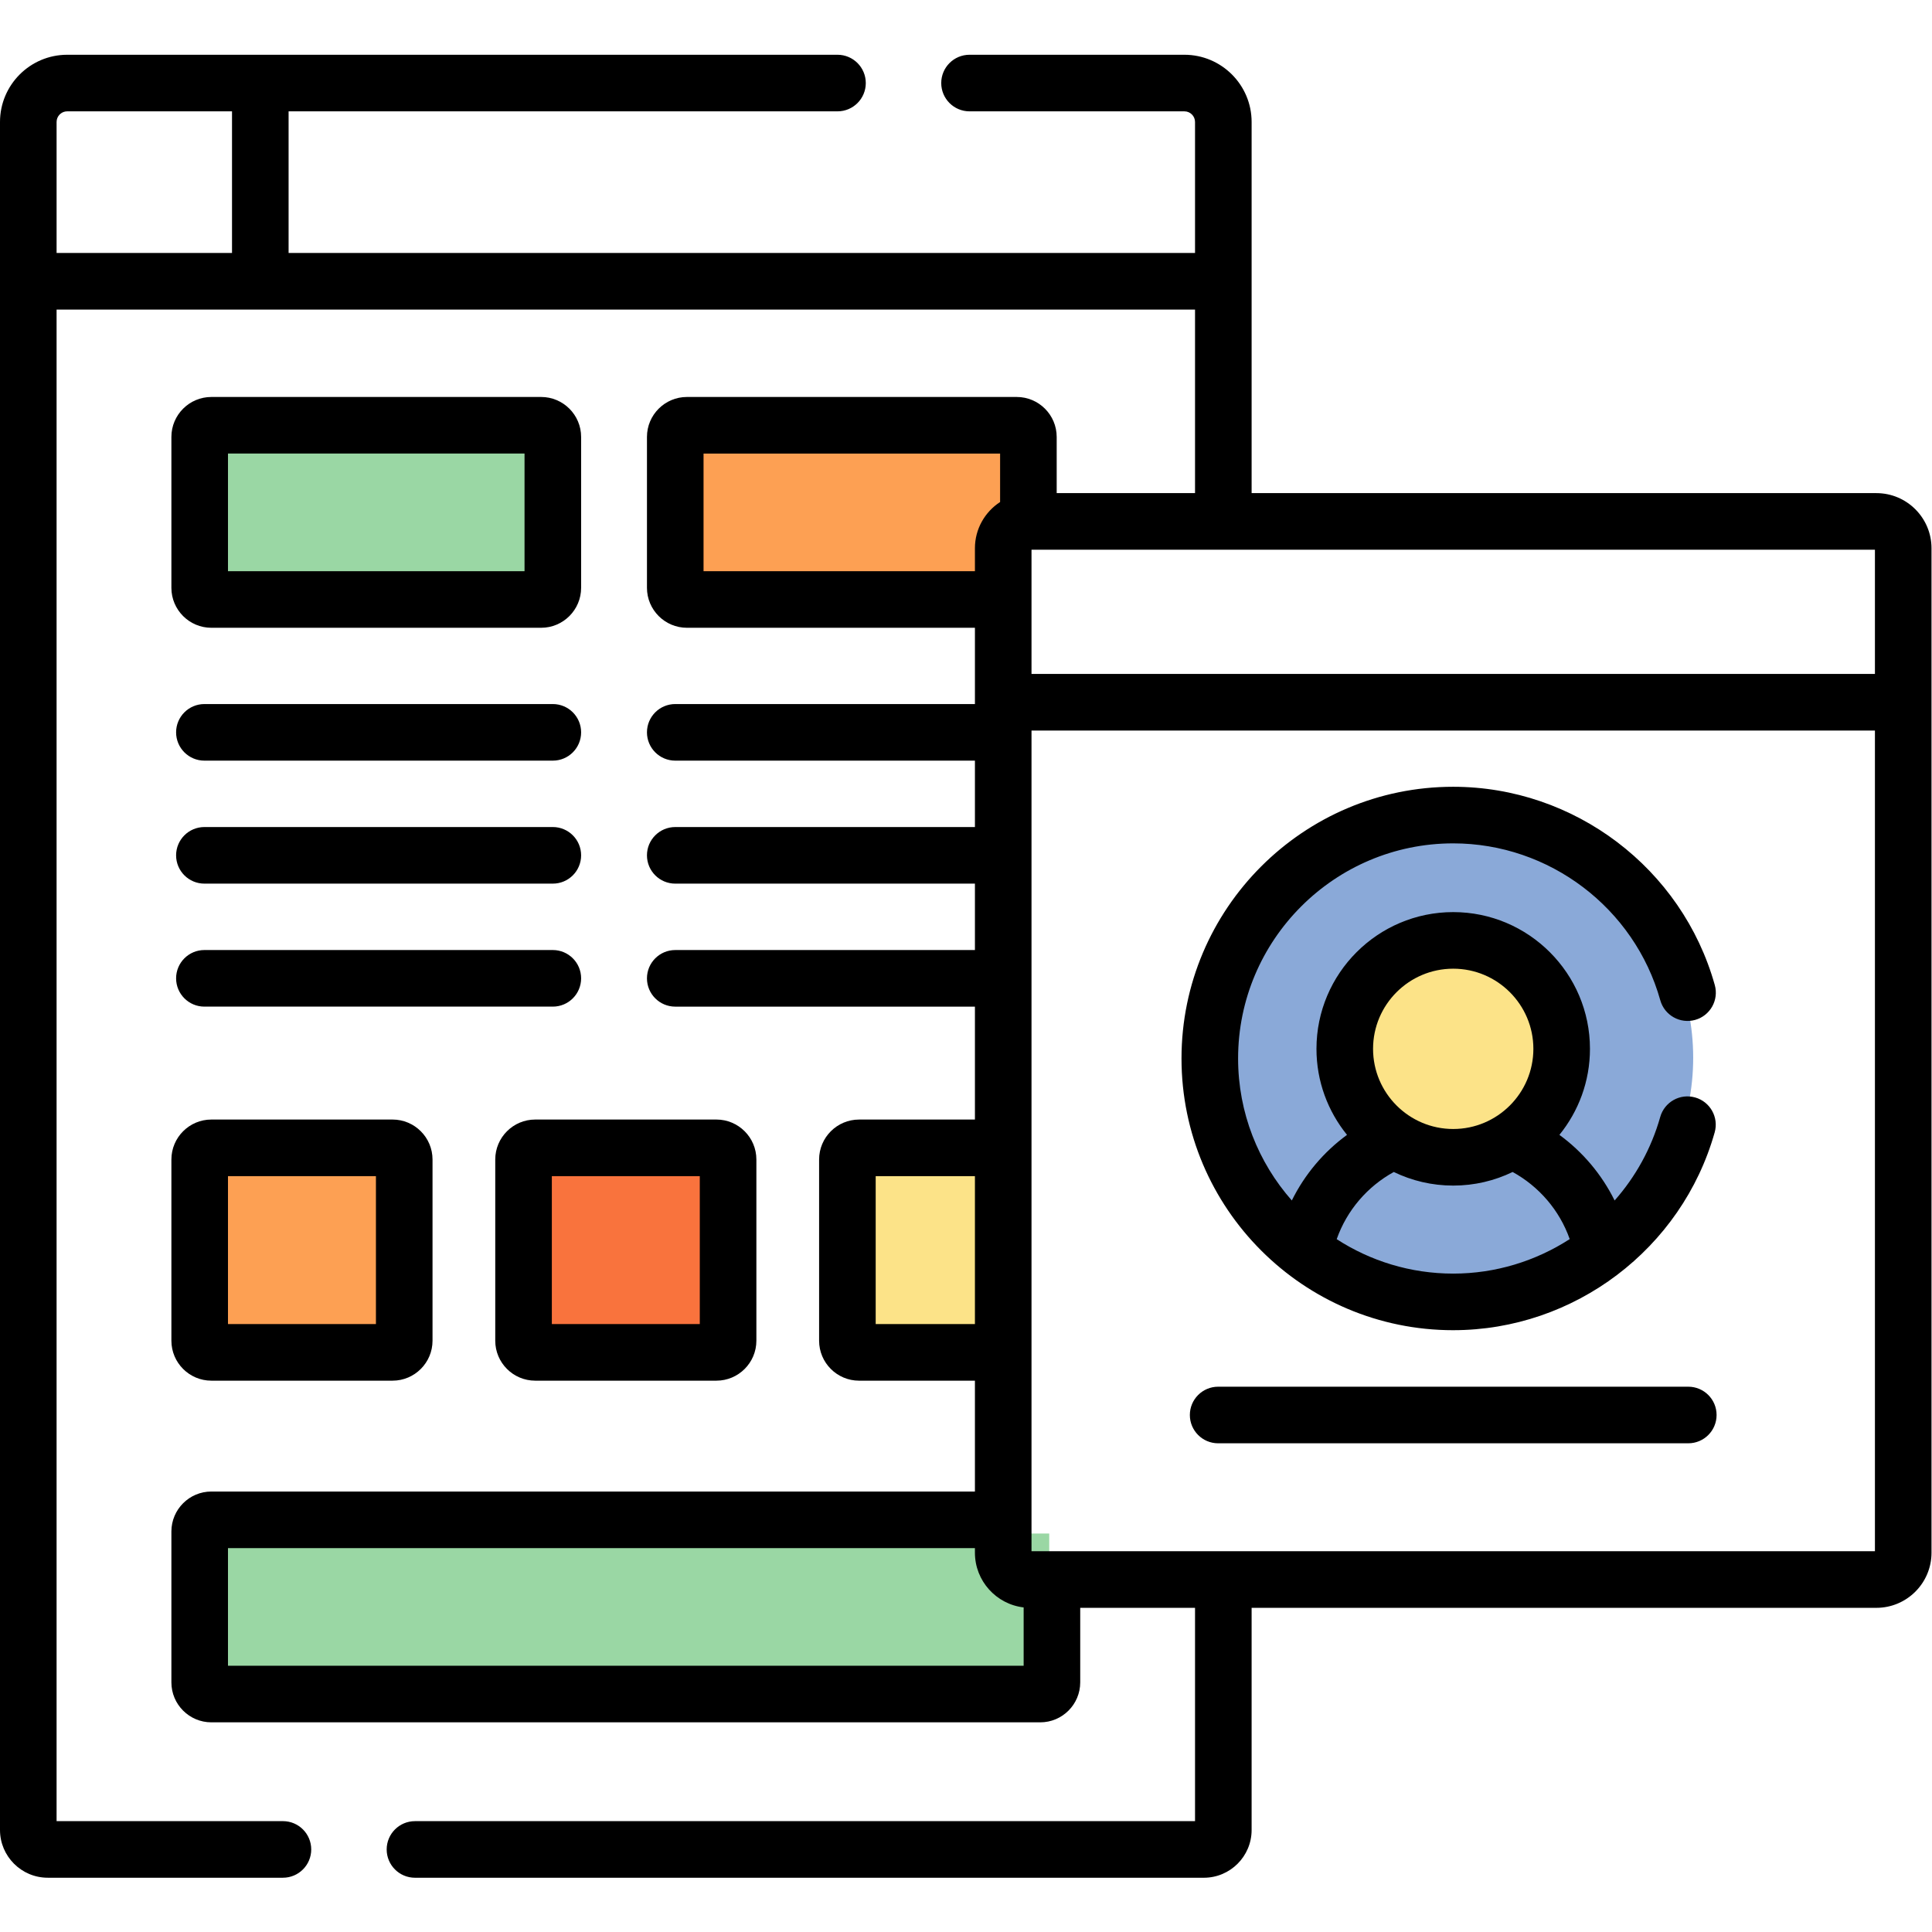
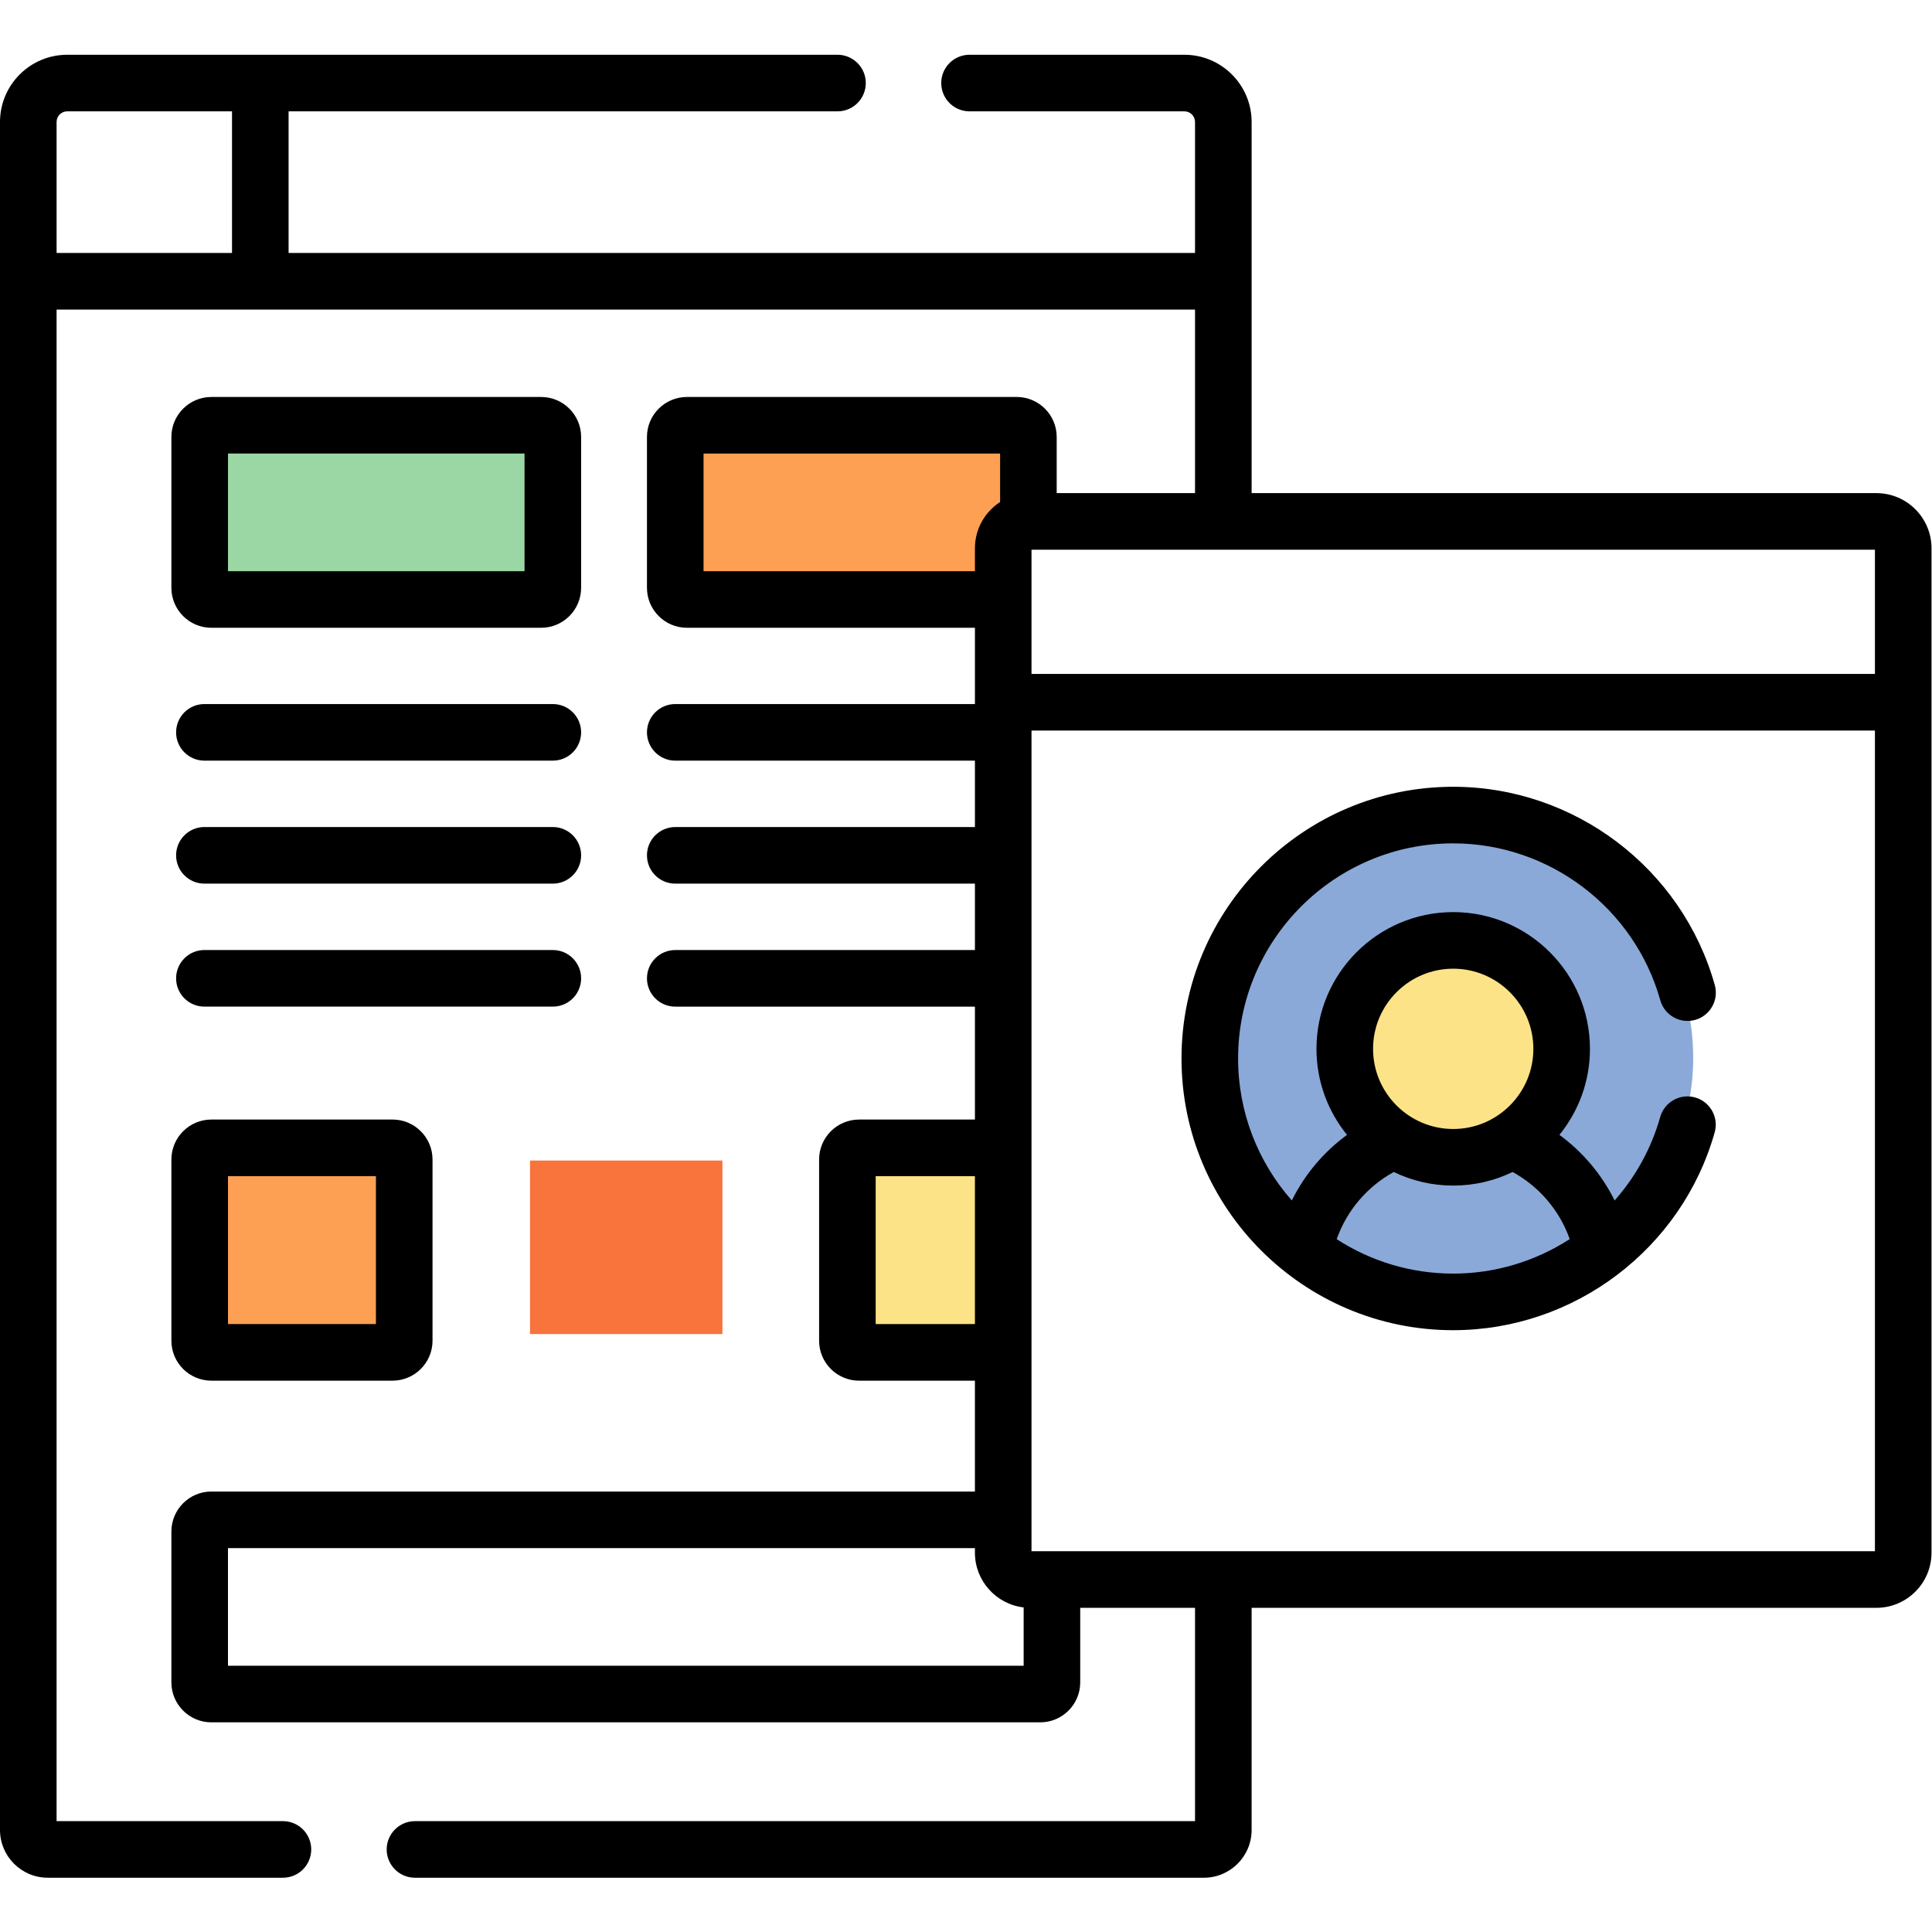
<svg xmlns="http://www.w3.org/2000/svg" xmlns:ns1="http://sodipodi.sourceforge.net/DTD/sodipodi-0.dtd" xmlns:ns2="http://www.inkscape.org/namespaces/inkscape" id="svg2" width="910.223" height="910.223" viewBox="0 0 910.223 910.223" ns1:docname="model-based-approach.ai">
  <defs id="defs6">
    <clipPath id="clipPath32">
      <path d="M 0,682.667 H 682.667 V 0 H 0 Z" id="path30" />
    </clipPath>
  </defs>
  <g id="g8" ns2:groupmode="layer" ns2:label="model-based-approach" transform="matrix(1.333,0,0,-1.333,0,910.223)">
-     <path d="m 370.833,85.834 h -300 v 55 h 300 z" style="fill:#9ad7a4;fill-opacity:1;fill-rule:nonzero;stroke:none" id="path10" />
    <path d="m 348.833,207.834 h -47 v 66 h 47 z" style="fill:#fce388;fill-opacity:1;fill-rule:nonzero;stroke:none" id="path12" />
    <path d="M 359.333,476.667 H 242 v 50.667 h 117.333 z" style="fill:#fda053;fill-opacity:1;fill-rule:nonzero;stroke:none" id="path14" />
    <path d="m 255.333,211.334 h -68 v 61.334 h 68 z" style="fill:#f9733d;fill-opacity:1;fill-rule:nonzero;stroke:none" id="path16" />
    <g id="g18" transform="translate(140.667,212.668)">
      <path d="M 0,0 H -65.334 V 61.332 H -0.001 L -0.001,0 Z" style="fill:#fda053;fill-opacity:1;fill-rule:nonzero;stroke:none" id="path20" />
    </g>
    <g id="g22" transform="translate(188.667,478)">
      <path d="M 0,0 H -113.334 V 46.667 H -0.001 L -0.001,0 Z" style="fill:#9ad7a4;fill-opacity:1;fill-rule:nonzero;stroke:none" id="path24" />
    </g>
    <g id="g26">
      <g id="g28" clip-path="url(#clipPath32)">
        <g id="g34" transform="translate(598.433,308.992)">
          <path d="m 0,0 c 0,-44.994 -36.467,-81.463 -81.457,-81.463 -44.992,0 -81.465,36.469 -81.465,81.463 0,44.994 36.473,81.462 81.465,81.462 C -36.467,81.462 0,44.993 0,0" style="fill:#8aa9d8;fill-opacity:1;fill-rule:nonzero;stroke:none" id="path36" />
        </g>
        <g id="g38" transform="translate(191.263,542.533)">
          <path d="m 0,0 h -116.56 c -7.79,0 -14.126,-6.337 -14.126,-14.126 v -53.322 c 0,-7.789 6.337,-14.126 14.126,-14.126 H 0 c 7.789,0 14.126,6.337 14.126,14.126 v 53.322 C 14.126,-6.337 7.789,0 0,0 m -5.874,-61.573 h -104.812 v 41.575 H -5.874 Z" style="fill:#000000;fill-opacity:1;fill-rule:nonzero;stroke:none" id="path40" />
        </g>
        <g id="g42" transform="translate(545.833,313.834)">
          <path d="m 0,0 c 0,-18.226 -14.774,-33 -33,-33 -18.226,0 -33,14.774 -33,33 0,18.226 14.774,33 33,33 C -14.774,33 0,18.226 0,0" style="fill:#fce388;fill-opacity:1;fill-rule:nonzero;stroke:none" id="path44" />
        </g>
        <g id="g46" transform="translate(60.577,208.988)">
          <path d="m 0,0 c 0,-7.791 6.337,-14.127 14.127,-14.127 h 64.039 c 7.79,0 14.126,6.336 14.126,14.127 v 64.037 c 0,7.787 -6.337,14.127 -14.126,14.127 H 14.126 C 6.336,78.164 0,71.824 0,64.037 Z M 20,58.164 H 72.292 V 5.871 H 20 Z" style="fill:#000000;fill-opacity:1;fill-rule:nonzero;stroke:none" id="path48" />
        </g>
        <g id="g50" transform="translate(189.166,194.861)">
-           <path d="m 0,0 h 64.039 c 7.789,0 14.126,6.338 14.126,14.127 v 64.037 c 0,7.791 -6.337,14.127 -14.126,14.127 H 0 c -7.79,0 -14.127,-6.336 -14.127,-14.127 V 14.127 C -14.127,6.336 -7.79,0 0,0 M 5.873,72.291 H 58.165 V 19.998 H 5.873 Z" style="fill:#000000;fill-opacity:1;fill-rule:nonzero;stroke:none" id="path52" />
-         </g>
+           </g>
        <g id="g54" transform="translate(72.241,414)">
          <path d="m 0,0 h 123.148 c 5.522,0 10,4.476 10,10 0,5.524 -4.478,10 -10,10 H 0 C -5.523,20 -10,15.524 -10,10 -10,4.476 -5.522,0 0,0" style="fill:#000000;fill-opacity:1;fill-rule:nonzero;stroke:none" id="path56" />
        </g>
        <g id="g58" transform="translate(72.241,370.532)">
          <path d="m 0,0 h 123.148 c 5.522,0 10,4.476 10,10 0,5.524 -4.478,10 -10,10 H 0 C -5.523,20 -10,15.524 -10,10 -10,4.476 -5.522,0 0,0" style="fill:#000000;fill-opacity:1;fill-rule:nonzero;stroke:none" id="path60" />
        </g>
        <g id="g62" transform="translate(72.241,327.062)">
          <path d="m 0,0 h 123.148 c 5.522,0 10,4.475 10,10 0,5.524 -4.478,10 -10,10 H 0 C -5.523,20 -10,15.524 -10,10 -10,4.475 -5.522,0 0,0" style="fill:#000000;fill-opacity:1;fill-rule:nonzero;stroke:none" id="path64" />
        </g>
        <g id="g66" transform="translate(663.185,508.551)">
          <path d="m 0,0 h -220.818 v 131.178 c 0,13.099 -10.657,23.755 -23.754,23.755 h -75.946 c -5.522,0 -10,-4.476 -10,-10 0,-5.524 4.478,-10 10,-10 h 75.946 c 2.07,0 3.754,-1.686 3.754,-3.755 V 84.876 h -320.367 v 50.057 h 194 c 5.522,0 10,4.476 10,10 0,5.524 -4.478,10 -10,10 H -639.43 c -13.099,0 -23.755,-10.656 -23.755,-23.755 v -603.669 c 0,-9.304 7.572,-16.877 16.877,-16.877 h 83.123 c 5.522,0 10,4.477 10,10 0,5.524 -4.478,10 -10,10 h -80 V 64.876 h 402.367 V 0 h -48.895 v 19.856 c 0,7.79 -6.34,14.127 -14.129,14.127 H -420.4 c -7.789,0 -14.126,-6.337 -14.126,-14.127 v -53.321 c 0,-7.789 6.337,-14.126 14.126,-14.126 h 101.789 v -26.328 -0.631 h -105.915 c -5.523,0 -10,-4.476 -10,-10 0,-5.523 4.477,-10 10,-10 h 105.915 v -23.469 h -105.915 c -5.523,0 -10,-4.477 -10,-10 0,-5.524 4.477,-10 10,-10 h 105.915 v -23.471 h -105.915 c -5.523,0 -10,-4.477 -10,-10.001 0,-5.521 4.477,-10 10,-10 h 105.915 v -39.91 h -40.947 c -7.789,0 -14.126,-6.336 -14.126,-14.125 v -64.037 c 0,-7.791 6.337,-14.127 14.126,-14.127 h 40.945 v -39.18 h -269.869 c -7.79,0 -14.126,-6.338 -14.126,-14.127 v -53.32 c 0,-7.789 6.337,-14.127 14.126,-14.127 h 292.961 c 7.789,0 14.126,6.338 14.126,14.127 v 26.34 h 40.577 v -75.393 h -275.7 c -5.522,0 -10,-4.476 -10,-10 0,-5.523 4.478,-10 10,-10 h 278.823 c 9.306,0 16.877,7.571 16.877,16.877 v 78.516 H -0.002 c 10.744,0 19.482,8.74 19.482,19.48 V -19.482 C 19.482,-8.74 10.742,0 0,0 m -581.185,84.876 h -62 v 46.302 c 0,0.259 0.027,0.512 0.076,0.756 0.351,1.709 1.867,3 3.679,3 h 58.245 z m 262.574,-104.358 v -8.11 h -95.915 v 41.575 h 104.813 V -3.146 c -5.349,-3.479 -8.898,-9.495 -8.898,-16.336 m -35.074,-221.917 h 35.074 v -52.291 h -35.074 z m 52.292,-173.043 h -281.215 v 41.574 h 263.997 v -1.625 c 0,-9.978 7.541,-18.215 17.22,-19.34 v -20.609 z m 300.875,40.467 H -298.612 V -83.912 H -0.518 Z m 0,310.063 h -298.094 v 43.914 H -0.518 Z" style="fill:#000000;fill-opacity:1;fill-rule:nonzero;stroke:none" id="path68" />
        </g>
        <g id="g70" transform="translate(596.703,192.727)">
-           <path d="m 0,0 h -166.166 c -5.523,0 -10,-4.475 -10,-10 0,-5.523 4.477,-10 10,-10 H 0 c 5.523,0 10,4.477 10,10 C 10,-4.475 5.523,0 0,0" style="fill:#000000;fill-opacity:1;fill-rule:nonzero;stroke:none" id="path72" />
-         </g>
+           </g>
        <g id="g74" transform="translate(513.619,212.701)">
          <path d="m 0,0 c 42.795,0 80.795,28.748 92.41,69.916 1.5,5.316 -1.594,10.84 -6.91,12.34 C 80.182,83.76 74.66,80.662 73.16,75.348 70.01,64.184 64.41,54.178 57.045,45.84 52.465,55.104 45.73,63.037 37.533,69.033 c 6.744,8.313 10.797,18.891 10.797,30.403 0,26.646 -21.682,48.331 -48.332,48.331 -26.648,0 -48.33,-21.683 -48.33,-48.331 0,-11.514 4.053,-22.09 10.797,-30.403 -8.197,-5.996 -14.93,-13.926 -19.51,-23.189 -11.805,13.398 -18.986,30.965 -18.986,50.185 0,41.924 34.105,76.032 76.029,76.032 33.938,0 64.035,-22.808 73.191,-55.461 1.493,-5.319 7.014,-8.422 12.331,-6.93 5.316,1.488 8.418,7.01 6.927,12.328 -11.566,41.25 -49.584,70.063 -92.449,70.063 -52.951,0 -96.029,-43.081 -96.029,-96.032 C -96.029,43.078 -52.953,-0.002 0,-0.002 Z m -41.182,32.168 c 3.61,10.264 10.907,18.646 20.18,23.748 6.356,-3.078 13.479,-4.807 21.002,-4.807 7.521,0 14.646,1.729 21.002,4.807 C 30.266,50.82 37.561,42.449 41.174,32.195 29.168,24.439 14.957,20 0.002,20 -15.17,20 -29.305,24.482 -41.182,32.168 M 0,127.768 c 15.621,0 28.33,-12.707 28.33,-28.33 0,-15.62 -12.709,-28.329 -28.33,-28.329 -15.621,0 -28.33,12.709 -28.33,28.329 0,15.623 12.709,28.33 28.33,28.33" style="fill:#000000;fill-opacity:1;fill-rule:nonzero;stroke:none" id="path76" />
        </g>
      </g>
    </g>
  </g>
</svg>